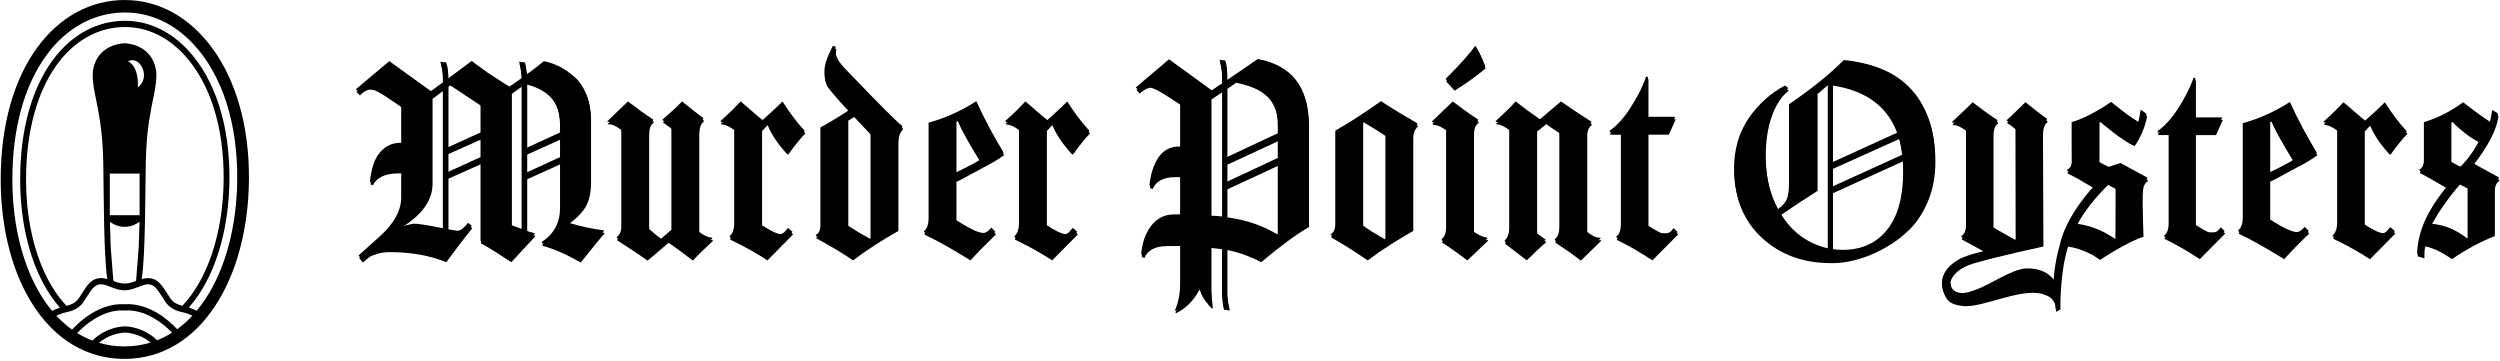
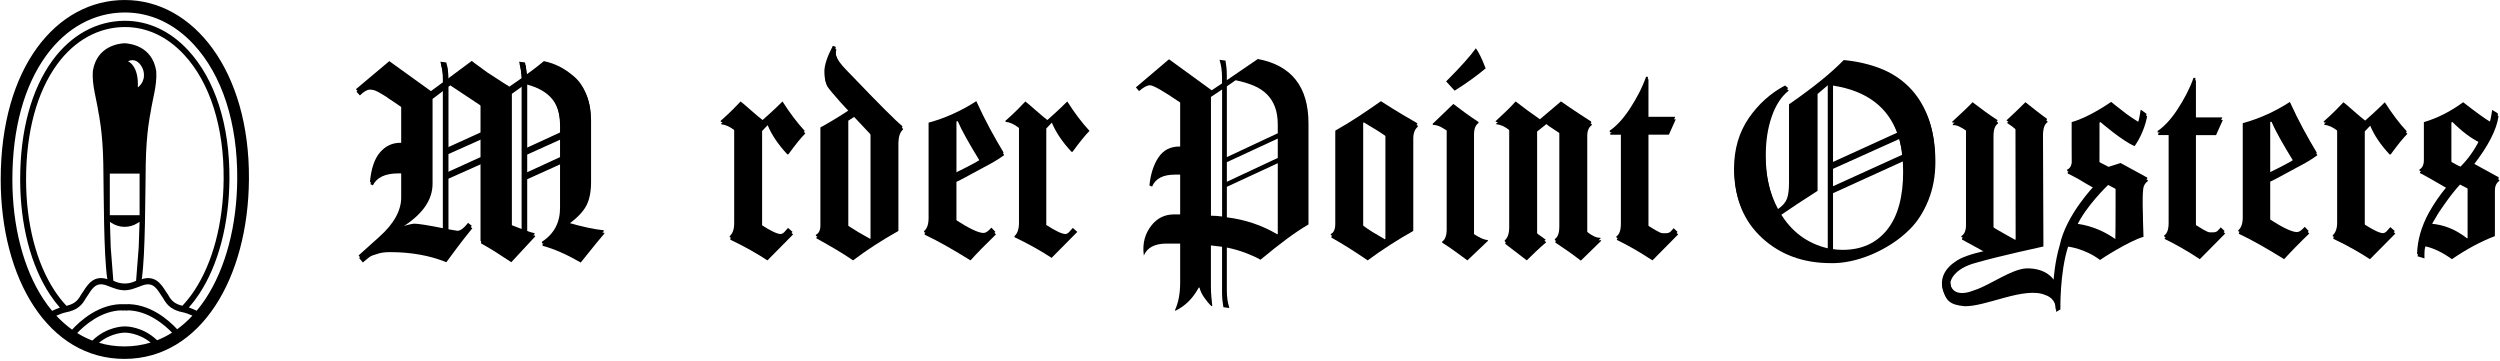
<svg xmlns="http://www.w3.org/2000/svg" fill="none" viewBox="0 0 374 54" height="54" width="374">
  <path fill="black" d="M18.691 0C8.444 0 0.099 10.071 0.105 26.863C0.11 41.688 7.199 53.747 18.691 53.691C29.996 53.639 37.125 41.672 37.242 26.847C37.37 10.616 28.937 0.003 18.691 0.003V0ZM18.682 51.825H18.612C17.288 51.825 16.017 51.638 14.804 51.283C16.655 49.746 18.653 49.762 18.679 49.762H18.699C18.723 49.762 20.688 49.743 22.531 51.246C21.306 51.619 20.023 51.818 18.685 51.825H18.682ZM23.508 50.904C21.335 48.819 18.869 48.828 18.688 48.828C18.516 48.828 16.005 48.816 13.818 50.95C13.034 50.652 12.276 50.275 11.55 49.824C12.646 48.67 15.159 46.448 18.279 46.43V46.47C18.414 46.455 18.545 46.445 18.673 46.439C18.802 46.445 18.93 46.455 19.058 46.47V46.43C22.134 46.448 24.616 48.598 25.738 49.765C25.024 50.216 24.278 50.596 23.508 50.901V50.904ZM26.502 49.252C25.324 47.973 22.411 45.319 18.67 45.506C14.871 45.319 11.926 48.063 10.786 49.314C9.958 48.719 9.17 48.026 8.43 47.229C8.896 47.021 9.438 46.809 9.908 46.713C11.34 46.433 12.188 45.832 12.824 44.644C12.952 44.466 13.075 44.277 13.203 44.078C13.871 43.035 14.451 42.136 15.988 42.718C17.472 43.287 17.778 43.371 18.349 43.409C18.396 43.424 18.446 43.434 18.498 43.43L18.624 43.424L18.749 43.43C18.802 43.43 18.851 43.424 18.898 43.409C19.469 43.371 19.775 43.287 21.26 42.721C22.799 42.139 23.38 43.038 24.047 44.081C24.175 44.28 24.298 44.469 24.426 44.647C25.065 45.835 25.91 46.436 27.339 46.716C27.8 46.812 28.328 47.015 28.786 47.22C28.065 47.998 27.301 48.676 26.497 49.258L26.502 49.252ZM17.148 42.08L16.953 41.99L16.565 37.009L16.442 33.188L16.617 33.306C17.816 34.118 19.338 34.149 20.563 33.384L20.878 33.188L20.749 37.002L20.361 41.999L20.178 42.083C19.21 42.525 18.113 42.522 17.142 42.08H17.148ZM20.618 13.064C20.779 9.745 19.137 9.166 19.137 9.166C20.143 8.687 20.793 9.337 21.125 9.85C21.306 10.13 21.438 10.448 21.496 10.784C21.77 12.324 20.621 13.067 20.621 13.067L20.618 13.064ZM20.883 25.967V32.189H16.428V25.967H20.883ZM21.219 41.676C21.758 37.933 21.72 29.302 21.805 24.483C21.887 19.663 22.513 16.897 22.513 16.897C22.828 14.772 23.505 12.766 23.377 10.731C23.374 10.669 23.365 10.603 23.356 10.541C22.738 6.901 19.487 6.512 18.656 6.471C18.647 6.471 18.638 6.471 18.629 6.471C18.621 6.471 18.612 6.471 18.603 6.471C17.772 6.512 14.521 6.904 13.903 10.541C13.891 10.603 13.885 10.665 13.882 10.731C13.757 12.766 14.431 14.772 14.745 16.897C14.745 16.897 15.372 19.666 15.454 24.483C15.536 29.302 15.501 37.93 16.04 41.676C16.061 41.71 16.09 41.741 16.113 41.775C14.066 41.103 13.156 42.506 12.489 43.545C12.363 43.742 12.244 43.928 12.124 44.09C12.11 44.109 12.098 44.127 12.086 44.149C11.605 45.058 11.01 45.502 9.943 45.748C9.316 45.079 8.724 44.333 8.176 43.499C5.42 39.311 3.901 33.4 3.901 26.86C3.901 19.753 5.508 13.792 8.552 9.617C11.174 6.023 14.775 4.045 18.697 4.045C21.965 4.045 25.012 5.467 27.514 8.158C31.41 12.349 33.518 18.973 33.457 26.813C33.404 33.362 31.847 39.28 29.071 43.477C28.517 44.317 27.917 45.067 27.284 45.742C26.243 45.496 25.657 45.051 25.181 44.152C25.17 44.13 25.158 44.112 25.144 44.093C25.024 43.931 24.904 43.745 24.779 43.549C24.111 42.509 23.204 41.106 21.155 41.778C21.178 41.744 21.204 41.713 21.227 41.679L21.219 41.676ZM29.424 46.486C29.08 46.324 28.672 46.147 28.258 46.003C28.791 45.397 29.299 44.734 29.777 44.012C32.655 39.663 34.27 33.555 34.323 26.819C34.387 18.73 32.185 11.866 28.127 7.501C25.459 4.63 22.196 3.111 18.688 3.111C14.492 3.111 10.643 5.218 7.852 9.044C4.688 13.385 3.015 19.545 3.018 26.86C3.018 33.593 4.595 39.691 7.453 44.037C7.925 44.756 8.43 45.415 8.957 46.019C8.543 46.165 8.135 46.343 7.794 46.504C7.342 45.96 6.907 45.378 6.496 44.753C3.502 40.201 1.851 33.848 1.851 26.863C1.851 19.268 3.607 12.843 6.931 8.282C9.946 4.147 14.121 1.867 18.688 1.867C22.511 1.867 26.062 3.513 28.955 6.624C33.235 11.229 35.556 18.406 35.489 26.829C35.434 33.816 33.745 40.173 30.73 44.731C30.316 45.356 29.879 45.941 29.424 46.486Z" />
  <g clip-path="url(#clip0_10004_365)">
    <path fill="black" d="M90.329 34.572C90.144 34.785 89.76 35.24 89.177 35.94C88.595 36.64 87.803 37.626 86.798 38.895C84.682 37.68 82.779 36.847 81.087 36.395V36.156C82.885 34.992 83.785 33.299 83.785 31.079V24.178L78.787 26.44V34.531C79.13 34.664 79.528 34.782 79.977 34.887V35.005L76.407 38.851C75.615 38.323 74.842 37.82 74.088 37.343C73.334 36.866 72.599 36.43 71.886 36.035V24.175L67.006 26.357V34.289C67.903 34.448 68.38 34.527 68.434 34.527C68.883 34.527 69.411 34.13 70.022 33.337L70.579 33.773C69.758 34.779 69.033 35.704 68.396 36.551C67.763 37.397 67.194 38.164 66.691 38.851C64.206 37.846 61.404 37.343 58.282 37.343C57.462 37.343 56.816 37.435 56.339 37.62C56.046 37.699 55.817 37.772 55.645 37.839C55.473 37.906 55.321 37.986 55.19 38.078C55.057 38.17 54.92 38.281 54.773 38.415C54.627 38.549 54.436 38.705 54.198 38.892L53.641 38.218L56.733 35.44C58.928 33.484 60.026 31.502 60.026 29.491V25.565H59.511C57.554 25.565 56.285 26.16 55.702 27.35L55.346 27.191C55.531 25.209 56.033 23.739 56.854 22.788C57.675 21.837 58.693 21.359 59.908 21.359H60.026V15.687C59.577 15.369 59.199 15.111 58.897 14.914C58.591 14.717 58.362 14.564 58.203 14.459C58.069 14.354 57.904 14.233 57.707 14.103C57.509 13.969 57.29 13.838 57.051 13.705C56.574 13.415 56.218 13.228 55.979 13.148C55.741 13.069 55.502 13.03 55.267 13.03C54.843 13.03 54.341 13.323 53.759 13.902L53.243 13.345L58.241 9.146L64.467 13.629L66.252 12.321V11.885C66.252 10.934 66.134 10.075 65.896 9.308V9.229L66.767 9.346C66.927 9.979 67.006 10.708 67.006 11.529V11.767L70.576 9.111C70.865 9.35 71.209 9.607 71.606 9.884C72.004 10.161 72.427 10.473 72.876 10.816C73.827 11.449 74.622 11.968 75.255 12.362L76.207 12.957C76.709 12.614 77.113 12.337 77.416 12.124C77.718 11.914 77.925 11.767 78.03 11.688C77.975 10.711 77.858 9.916 77.673 9.308V9.229L78.545 9.346C78.65 9.979 78.73 10.578 78.784 11.131C79.048 10.947 79.391 10.695 79.814 10.377C80.237 10.059 80.753 9.649 81.361 9.146C82.153 9.305 82.919 9.569 83.661 9.938C84.402 10.307 85.14 10.81 85.881 11.446C86.623 12.079 87.218 12.929 87.666 13.985C88.115 15.044 88.341 16.247 88.341 17.596V26.838C88.341 28.32 88.102 29.51 87.628 30.407C87.151 31.308 86.266 32.23 84.972 33.185V33.303C87.062 33.91 88.846 34.295 90.326 34.454V34.572H90.329ZM66.252 13.193L64.626 14.421V27.115C64.626 29.599 63.039 31.807 59.867 33.738L59.985 33.897C61.095 33.608 61.757 33.462 61.967 33.462C62.574 33.462 64.003 33.687 66.249 34.136V13.193H66.252ZM67.006 22.037L71.886 19.816V15.455L67.286 12.4L67.009 12.598V22.037H67.006ZM67.006 25.727L71.886 23.507V20.491L67.006 22.673V25.727ZM78.033 34.254V12.556L76.487 13.667V33.659L78.033 34.254ZM78.787 22.117L83.785 19.816V18.945C83.785 16.988 83.374 15.499 82.557 14.481C81.736 13.463 80.479 12.728 78.79 12.28V22.117H78.787ZM78.787 25.804L83.785 23.504V20.488L78.787 22.75V25.804Z" />
-     <path fill="black" d="M106.592 35.641C105.959 36.223 105.39 36.758 104.887 37.247C104.385 37.737 103.949 38.192 103.58 38.615C102.972 38.138 102.371 37.683 101.776 37.247C101.181 36.812 100.58 36.382 99.972 35.959H99.934L96.8 38.615C95.82 37.928 94.955 37.34 94.201 36.85C93.447 36.36 92.804 35.943 92.276 35.599V35.44C92.725 35.122 92.951 34.594 92.951 33.853V19.139C92.104 18.477 91.43 18.175 90.927 18.226L90.848 18.146C92.62 16.454 93.65 15.461 93.94 15.172C94.627 15.7 95.282 16.19 95.903 16.638C96.523 17.087 97.124 17.497 97.707 17.866V18.025C97.258 18.238 97.032 18.872 97.032 19.928V34.206C98.063 35.078 98.683 35.58 98.897 35.714L100.443 34.365V18.935C100.258 18.776 100.02 18.598 99.73 18.401C99.437 18.203 99.227 18.051 99.097 17.946V17.908C99.73 17.351 100.293 16.851 100.783 16.4C101.273 15.951 101.69 15.541 102.033 15.168C102.641 15.671 103.211 16.126 103.739 16.536C104.267 16.947 104.757 17.322 105.205 17.666V17.825C104.757 18.118 104.531 18.792 104.531 19.848V34.642C105.272 35.224 105.931 35.529 106.513 35.555L106.592 35.635V35.641Z" />
    <path fill="black" d="M120.393 19.578C119.757 20.211 118.911 21.258 117.855 22.712H117.696C116.321 21.232 115.341 19.775 114.759 18.35L113.926 19.221V33.659C115.325 34.559 116.28 35.008 116.782 35.008C117.021 35.008 117.272 34.836 117.536 34.492L117.893 34.095L118.567 34.69L114.721 38.577C113.954 38.075 113.114 37.566 112.201 37.05C111.288 36.535 110.276 36.013 109.166 35.482V35.323C109.615 34.925 109.841 34.266 109.841 33.341V19.142C109.128 18.585 108.466 18.283 107.859 18.229L107.779 18.111C108.52 17.45 109.134 16.877 109.624 16.387C110.114 15.897 110.502 15.493 110.795 15.178C111.164 15.471 111.708 15.932 112.421 16.565C112.79 16.883 113.114 17.16 113.391 17.399C113.668 17.637 113.9 17.822 114.085 17.955C114.374 17.691 114.772 17.335 115.274 16.883C115.777 16.435 116.372 15.865 117.059 15.178C118.17 16.924 119.28 18.391 120.39 19.581L120.393 19.578Z" />
    <path fill="black" d="M134.99 19.024C134.541 19.396 134.315 20.122 134.315 21.207V34.177C131.777 35.606 129.515 37.072 127.533 38.58C126.766 38.052 125.926 37.518 125.013 36.974C124.1 36.433 123.114 35.87 122.057 35.288V35.129C122.506 34.89 122.732 34.429 122.732 33.742V19.066C124.132 18.299 125.573 17.427 127.055 16.447L125.627 14.901C124.596 13.737 123.947 12.957 123.683 12.56C123.444 12.136 123.327 11.516 123.327 10.695C123.327 9.744 123.75 8.462 124.596 6.849L125.032 7.008C124.952 7.301 124.933 7.584 124.971 7.861C125.01 8.137 125.111 8.436 125.267 8.755C125.426 9.073 125.671 9.423 126.002 9.805C126.333 10.19 126.763 10.644 127.291 11.172C131.468 15.534 134.035 18.102 134.987 18.868V19.027L134.99 19.024ZM130.23 35.682V19.816L127.692 17.119L126.82 17.675V33.738C127.348 34.082 127.892 34.419 128.446 34.75C129.002 35.081 129.569 35.405 130.151 35.72L130.23 35.682Z" />
    <path fill="black" d="M150.143 22.829C149.93 22.988 149.672 23.166 149.37 23.364C149.064 23.561 148.727 23.768 148.358 23.978C147.986 24.191 147.544 24.426 147.028 24.69C146.513 24.954 145.95 25.26 145.342 25.603C144.734 25.947 144.232 26.218 143.834 26.418C143.436 26.615 143.16 26.755 143.001 26.835V32.905C145.011 34.2 146.386 34.849 147.127 34.849C147.391 34.849 147.668 34.702 147.96 34.413L148.317 34.056L148.912 34.69C148.145 35.431 147.445 36.124 146.809 36.773C146.176 37.422 145.606 38.024 145.103 38.577C143.914 37.836 142.749 37.142 141.613 36.493C140.478 35.844 139.351 35.259 138.241 34.728V34.569C138.69 34.2 138.916 33.551 138.916 32.625V18.347C141.375 17.685 143.755 16.616 146.055 15.133C146.716 16.587 147.391 17.949 148.078 19.218C148.765 20.488 149.453 21.69 150.14 22.829H150.143ZM146.611 23.901C145.765 22.527 145.059 21.331 144.489 20.313C143.92 19.295 143.491 18.442 143.201 17.755L143.004 17.793V25.804C143.93 25.355 144.69 24.97 145.285 24.652C145.88 24.334 146.322 24.083 146.615 23.898L146.611 23.901Z" />
    <path fill="black" d="M162.993 19.578C162.36 20.211 161.51 21.258 160.454 22.712H160.295C158.92 21.232 157.941 19.775 157.358 18.35L156.525 19.221V33.659C157.925 34.559 158.879 35.008 159.382 35.008C159.62 35.008 159.872 34.836 160.136 34.492L160.492 34.095L161.166 34.69L157.32 38.577C156.553 38.075 155.714 37.566 154.8 37.05C153.887 36.535 152.876 36.013 151.765 35.482V35.323C152.214 34.925 152.44 34.266 152.44 33.341V19.142C151.727 18.585 151.065 18.283 150.458 18.229L150.378 18.111C151.12 17.45 151.734 16.877 152.224 16.387C152.713 15.897 153.102 15.493 153.394 15.178C153.763 15.471 154.307 15.932 155.02 16.565C155.389 16.883 155.714 17.16 155.994 17.399C156.27 17.637 156.503 17.822 156.687 17.955C156.977 17.691 157.374 17.335 157.877 16.883C158.38 16.435 158.974 15.865 159.662 15.178C160.772 16.924 161.882 18.391 162.993 19.581V19.578Z" />
-     <path fill="black" d="M195.755 33.579C194.75 34.161 193.658 34.887 192.481 35.762C191.304 36.633 190.003 37.664 188.574 38.854C187.913 38.485 187.159 38.141 186.312 37.823C185.466 37.505 184.54 37.241 183.535 37.031V43.458C183.535 44.409 183.653 45.255 183.891 45.996V46.076L183.02 45.958C182.966 45.666 182.921 45.338 182.88 44.966C182.841 44.596 182.819 44.186 182.819 43.737V36.917C182.447 36.862 182.126 36.824 181.846 36.799C181.569 36.773 181.337 36.745 181.152 36.719V42.907C181.152 43.356 181.171 43.82 181.213 44.294C181.251 44.772 181.298 45.258 181.353 45.761L181.235 45.799C180.891 45.481 180.535 45.058 180.163 44.53C179.791 44.002 179.555 43.499 179.447 43.022H179.329C178.483 44.609 177.331 45.758 175.877 46.474L175.76 46.435C176.288 45.296 176.552 43.909 176.552 42.271V36.439H174.528C172.756 36.439 171.621 37.034 171.118 38.224L170.72 38.065C170.854 36.319 171.357 34.887 172.228 33.761C173.1 32.638 174.239 32.074 175.639 32.074H176.552V26.125H175.76C173.988 26.125 172.852 26.72 172.349 27.91L171.951 27.751C172.136 26.004 172.591 24.598 173.319 23.526C174.048 22.454 175.085 21.919 176.434 21.919H176.552V15.334C174.038 13.616 172.534 12.757 172.031 12.757C171.608 12.757 171.064 13.05 170.405 13.629L169.928 13.072L174.885 8.866L181.27 13.508L182.816 12.477V11.564C182.816 10.638 182.698 9.792 182.46 9.025V8.946L183.331 9.063C183.386 9.356 183.43 9.684 183.471 10.056C183.51 10.425 183.532 10.835 183.532 11.284V11.996L188.174 8.825C193.222 9.776 195.749 12.989 195.749 18.464V33.576L195.755 33.579ZM182.826 13.39L181.159 14.5V32.269C181.661 32.269 182.215 32.307 182.826 32.386V13.39ZM183.538 23.504L191.155 19.934V18.665C191.155 17.634 191.015 16.746 190.738 16.008C190.461 15.267 190.057 14.634 189.529 14.106C189.001 13.578 188.345 13.148 187.566 12.817C186.786 12.486 185.88 12.216 184.849 12.003L183.538 12.916V23.507V23.504ZM183.538 27.194L191.155 23.625V20.73L183.538 24.261V27.197V27.194ZM191.155 35.008V24.417L183.538 27.948V32.51C186.287 32.854 188.8 33.7 191.075 35.049L191.155 35.011V35.008Z" />
+     <path fill="black" d="M195.755 33.579C194.75 34.161 193.658 34.887 192.481 35.762C191.304 36.633 190.003 37.664 188.574 38.854C187.913 38.485 187.159 38.141 186.312 37.823C185.466 37.505 184.54 37.241 183.535 37.031V43.458C183.535 44.409 183.653 45.255 183.891 45.996V46.076L183.02 45.958C182.966 45.666 182.921 45.338 182.88 44.966C182.841 44.596 182.819 44.186 182.819 43.737V36.917C182.447 36.862 182.126 36.824 181.846 36.799C181.569 36.773 181.337 36.745 181.152 36.719V42.907C181.152 43.356 181.171 43.82 181.213 44.294C181.251 44.772 181.298 45.258 181.353 45.761L181.235 45.799C180.891 45.481 180.535 45.058 180.163 44.53C179.791 44.002 179.555 43.499 179.447 43.022H179.329C178.483 44.609 177.331 45.758 175.877 46.474L175.76 46.435C176.288 45.296 176.552 43.909 176.552 42.271V36.439H174.528C172.756 36.439 171.621 37.034 171.118 38.224C170.854 36.319 171.357 34.887 172.228 33.761C173.1 32.638 174.239 32.074 175.639 32.074H176.552V26.125H175.76C173.988 26.125 172.852 26.72 172.349 27.91L171.951 27.751C172.136 26.004 172.591 24.598 173.319 23.526C174.048 22.454 175.085 21.919 176.434 21.919H176.552V15.334C174.038 13.616 172.534 12.757 172.031 12.757C171.608 12.757 171.064 13.05 170.405 13.629L169.928 13.072L174.885 8.866L181.27 13.508L182.816 12.477V11.564C182.816 10.638 182.698 9.792 182.46 9.025V8.946L183.331 9.063C183.386 9.356 183.43 9.684 183.471 10.056C183.51 10.425 183.532 10.835 183.532 11.284V11.996L188.174 8.825C193.222 9.776 195.749 12.989 195.749 18.464V33.576L195.755 33.579ZM182.826 13.39L181.159 14.5V32.269C181.661 32.269 182.215 32.307 182.826 32.386V13.39ZM183.538 23.504L191.155 19.934V18.665C191.155 17.634 191.015 16.746 190.738 16.008C190.461 15.267 190.057 14.634 189.529 14.106C189.001 13.578 188.345 13.148 187.566 12.817C186.786 12.486 185.88 12.216 184.849 12.003L183.538 12.916V23.507V23.504ZM183.538 27.194L191.155 23.625V20.73L183.538 24.261V27.197V27.194ZM191.155 35.008V24.417L183.538 27.948V32.51C186.287 32.854 188.8 33.7 191.075 35.049L191.155 35.011V35.008Z" />
    <path fill="black" d="M212.018 18.585C211.57 18.957 211.344 19.552 211.344 20.37V34.174C208.939 35.523 206.664 36.99 204.523 38.577C203.597 37.944 202.684 37.343 201.787 36.773C200.887 36.204 199.989 35.669 199.089 35.167V35.008C199.538 34.798 199.763 34.279 199.763 33.462V19.54C200.979 18.852 202.15 18.14 203.273 17.399C204.396 16.657 205.5 15.903 206.584 15.137C207.774 15.903 208.824 16.559 209.737 17.099C210.65 17.64 211.411 18.086 212.018 18.429V18.588V18.585ZM207.259 35.72V20.014C206.81 19.695 206.308 19.365 205.751 19.021C205.194 18.677 204.599 18.321 203.966 17.949L203.848 17.987V33.694C204.297 34.037 204.8 34.381 205.356 34.725C205.913 35.068 206.521 35.425 207.183 35.797L207.262 35.717L207.259 35.72Z" />
-     <path fill="black" d="M222.53 35.641L219.437 38.577C218.83 38.129 218.213 37.68 217.592 37.228C216.972 36.78 216.329 36.344 215.667 35.921V35.762C216.116 35.472 216.342 34.849 216.342 33.897V19.142L215.826 18.824C215.298 18.48 214.783 18.308 214.28 18.308L214.242 18.149L217.338 15.175C217.92 15.623 218.521 16.075 219.142 16.524C219.762 16.972 220.417 17.424 221.104 17.873V18.032C220.656 18.324 220.43 18.903 220.43 19.778V34.651C221.327 35.234 222.002 35.523 222.453 35.523L222.533 35.641H222.53ZM222.17 9.862C220.767 11.026 219.221 12.136 217.529 13.193L216.259 11.806C217.369 10.695 218.295 9.722 219.037 8.891C219.778 8.058 220.331 7.377 220.704 6.849C220.888 7.088 221.108 7.457 221.359 7.959C221.61 8.462 221.881 9.095 222.17 9.862Z" />
    <path fill="black" d="M239.464 35.641L236.41 38.615C235.828 38.167 235.22 37.718 234.587 37.267C233.951 36.818 233.293 36.369 232.605 35.918V35.758C233.054 35.469 233.28 34.833 233.28 33.856V19.578C232.987 19.368 232.631 19.129 232.208 18.865C231.785 18.601 231.466 18.375 231.256 18.191L229.869 19.301V34.849C230.054 35.008 230.292 35.186 230.582 35.383C230.871 35.58 231.085 35.733 231.218 35.838V35.876C230.69 36.325 230.187 36.777 229.71 37.225C229.236 37.674 228.772 38.126 228.323 38.574L225.11 36.115V35.956C225.558 35.587 225.784 34.912 225.784 33.932V19.139C225.043 18.557 224.381 18.254 223.802 18.226L223.723 18.146C224.356 17.564 224.925 17.029 225.428 16.54C225.931 16.05 226.367 15.595 226.739 15.172C227.849 16.043 229.052 16.931 230.35 17.828H230.388L233.522 15.172C234.498 15.859 235.367 16.447 236.121 16.937C236.875 17.427 237.514 17.844 238.046 18.188V18.347C237.597 18.665 237.371 19.193 237.371 19.934V34.648C238.217 35.31 238.892 35.615 239.394 35.561L239.474 35.641H239.464Z" />
    <path fill="black" d="M250.374 34.136L250.968 34.693L247.122 38.581C246.117 37.919 245.172 37.337 244.287 36.834C243.4 36.331 242.576 35.895 241.809 35.526V35.367C242.258 35.078 242.484 34.441 242.484 33.465V19.781H240.817V19.543C241.319 19.199 241.822 18.757 242.325 18.213C242.827 17.672 243.33 17.017 243.833 16.25C244.335 15.483 244.79 14.704 245.201 13.909C245.611 13.116 245.961 12.308 246.25 11.488H246.527V17.478H250.612L249.581 19.778H246.527V33.742C247.03 34.06 247.421 34.298 247.698 34.454C247.975 34.613 248.194 34.725 248.353 34.791C248.512 34.858 248.643 34.89 248.751 34.89H249.228C249.597 34.89 249.877 34.756 250.062 34.492L250.38 34.136H250.374Z" />
    <path fill="black" d="M289.451 23.828C289.451 25.944 289.098 27.869 288.395 29.606C287.688 31.343 286.775 32.771 285.652 33.894C284.79 34.756 283.858 35.507 282.853 36.147C281.847 36.786 280.823 37.321 279.779 37.753C278.736 38.183 277.696 38.504 276.665 38.714C275.634 38.924 274.673 39.013 273.786 38.988C269.685 38.988 266.265 37.734 263.526 35.227C260.783 32.695 259.412 29.367 259.412 25.241C259.412 22.343 260.144 19.823 261.604 17.682C263.067 15.566 264.881 13.934 267.047 12.786L267.518 13.177C266.421 14.039 265.571 15.331 264.973 17.055C264.372 18.779 264.073 20.736 264.073 22.931C264.073 26.116 264.712 28.896 265.991 31.273C266.669 30.802 267.114 30.293 267.324 29.746C267.534 29.198 267.636 28.387 267.636 27.318V15.604C269.411 14.376 270.976 13.215 272.335 12.117C273.693 11.02 274.855 9.976 275.822 8.984C277.781 9.168 279.588 9.579 281.246 10.218C282.904 10.858 284.342 11.78 285.554 12.98C286.769 14.182 287.72 15.674 288.414 17.465C289.104 19.253 289.451 21.375 289.451 23.828ZM273.432 12.315L271.826 13.686V28.177C269.895 29.405 268.053 30.617 266.303 31.82C267.973 34.639 270.35 36.417 273.432 37.146V12.315ZM274.136 24.261L283.848 19.835C282.439 15.684 279.2 13.215 274.136 12.432V24.261ZM274.136 27.9L284.555 23.16C284.501 22.613 284.431 22.11 284.338 21.652C284.246 21.197 284.147 20.784 284.046 20.418L274.136 24.881V27.897V27.9ZM284.711 25.629C284.711 25.343 284.704 25.04 284.692 24.729C284.679 24.417 284.66 24.089 284.634 23.749L274.139 28.527V37.26C274.61 37.34 275.119 37.378 275.666 37.378C278.485 37.378 280.699 36.379 282.305 34.381C283.912 32.383 284.714 29.466 284.714 25.629H284.711Z" />
    <path fill="black" d="M332.219 34.012L332.807 34.559L329.009 38.396C328.016 37.744 327.084 37.168 326.209 36.672C325.334 36.175 324.52 35.746 323.763 35.38V35.224C324.208 34.938 324.427 34.311 324.427 33.344V19.832H322.783V19.597C323.279 19.256 323.775 18.821 324.272 18.286C324.768 17.752 325.264 17.106 325.76 16.349C326.257 15.591 326.705 14.822 327.113 14.039C327.517 13.256 327.863 12.461 328.15 11.65H328.423V17.564H332.457L331.439 19.835H328.423V33.621C328.92 33.932 329.305 34.168 329.578 34.327C329.852 34.483 330.068 34.594 330.224 34.661C330.38 34.728 330.51 34.76 330.615 34.76H331.086C331.452 34.76 331.726 34.629 331.91 34.368L332.222 34.015L332.219 34.012Z" />
    <path fill="black" d="M346.592 22.848C346.382 23.004 346.128 23.182 345.829 23.376C345.53 23.574 345.196 23.774 344.83 23.984C344.464 24.194 344.028 24.43 343.519 24.69C343.01 24.951 342.457 25.253 341.855 25.591C341.254 25.931 340.758 26.198 340.366 26.392C339.975 26.587 339.701 26.727 339.542 26.803V32.797C341.528 34.076 342.883 34.715 343.615 34.715C343.875 34.715 344.149 34.572 344.439 34.285L344.792 33.932L345.38 34.559C344.623 35.291 343.93 35.975 343.306 36.614C342.679 37.254 342.116 37.849 341.623 38.396C340.449 37.664 339.297 36.98 338.178 36.341C337.054 35.701 335.944 35.119 334.85 34.597V34.441C335.292 34.076 335.515 33.436 335.515 32.523V18.423C337.942 17.771 340.293 16.715 342.565 15.251C343.217 16.686 343.882 18.032 344.563 19.285C345.24 20.539 345.921 21.729 346.599 22.848H346.592ZM343.106 23.908C342.269 22.549 341.572 21.369 341.009 20.364C340.446 19.358 340.023 18.515 339.736 17.838L339.539 17.876V25.788C340.452 25.346 341.203 24.964 341.792 24.652C342.38 24.34 342.816 24.092 343.102 23.908H343.106Z" />
    <path fill="black" d="M360.066 19.638C359.439 20.265 358.602 21.296 357.559 22.734H357.403C356.044 21.27 355.077 19.835 354.505 18.426L353.681 19.288V33.544C355.065 34.432 356.003 34.877 356.499 34.877C356.735 34.877 356.983 34.709 357.244 34.368L357.597 33.977L358.262 34.566L354.463 38.402C353.706 37.906 352.876 37.403 351.975 36.894C351.075 36.385 350.076 35.87 348.978 35.348V35.192C349.421 34.801 349.643 34.149 349.643 33.233V19.212C348.937 18.665 348.285 18.363 347.684 18.312L347.604 18.194C348.336 17.542 348.94 16.972 349.424 16.489C349.907 16.005 350.292 15.607 350.579 15.296C350.945 15.582 351.479 16.04 352.185 16.667C352.551 16.979 352.869 17.255 353.146 17.491C353.42 17.726 353.649 17.908 353.83 18.038C354.116 17.777 354.508 17.424 355.004 16.982C355.5 16.54 356.086 15.976 356.767 15.299C357.864 17.023 358.959 18.471 360.056 19.645L360.066 19.638Z" />
    <path fill="black" d="M373.813 26.529V26.685C373.367 27 373.148 27.496 373.148 28.174V34.95C371.086 35.733 368.942 36.882 366.724 38.396C365.341 37.403 364.023 36.764 362.77 36.477C362.665 36.713 362.614 37.117 362.614 37.693V38.281L361.596 37.97C361.647 35.934 362.235 33.885 363.358 31.82C363.724 31.168 364.128 30.515 364.574 29.86C365.016 29.208 365.525 28.543 366.101 27.862C365.891 27.732 365.579 27.55 365.159 27.315C364.742 27.08 364.31 26.831 363.868 26.571C363.422 26.31 363.018 26.081 362.652 25.887C362.286 25.689 362.051 25.568 361.946 25.514V25.358C362.388 25.123 362.611 24.652 362.611 23.949V18.27C364.647 17.669 366.607 16.68 368.487 15.293C369.429 16.024 370.23 16.632 370.895 17.112C371.56 17.596 372.088 17.955 372.483 18.191C372.562 17.981 372.632 17.669 372.699 17.252C372.763 16.835 372.81 16.562 372.836 16.428C372.887 16.482 373.03 16.571 373.265 16.702C373.501 16.832 373.644 16.937 373.695 17.014C373.409 19.05 372.142 21.506 369.896 24.375L373.813 26.529ZM369.152 35.619V27.862L367.937 27.235C367.596 27.601 367.224 28.037 366.82 28.546C366.416 29.055 365.977 29.65 365.509 30.328C365.274 30.668 365.057 30.98 364.863 31.266C364.669 31.553 364.491 31.842 364.335 32.129C363.995 32.65 363.759 33.096 363.629 33.462C365.56 33.592 367.377 34.324 369.072 35.654L369.152 35.615V35.619ZM370.914 20.968C369.581 20.316 368.213 19.285 366.801 17.873L366.645 17.952V24.178C366.985 24.363 367.272 24.519 367.507 24.649C367.742 24.779 367.937 24.872 368.096 24.923C369.219 23.8 370.157 22.483 370.914 20.968Z" />
    <path fill="black" d="M321.236 26.571L317.234 24.385L315.44 24.961L313.999 24.216L314.005 17.959L314.155 17.892C314.155 17.892 317.457 20.752 319.258 21.48C319.506 21.153 320.705 19.349 321.125 17.042C321.125 17.042 320.352 16.435 320.247 16.416C320.177 16.695 320.037 17.93 319.865 18.216C319.519 18.006 318.23 17.185 317.447 16.52C316.665 15.932 315.828 15.242 315.828 15.242C315.828 15.242 312.513 17.583 309.92 18.261C309.904 19.67 309.93 24.312 309.93 24.312C309.93 24.312 309.895 25.117 309.243 25.378C309.252 25.428 309.265 25.591 309.265 25.591C309.265 25.591 310.569 26.198 311.959 27.073C313.226 27.792 313.277 27.824 313.277 27.824C313.277 27.824 309.083 32.167 308.145 36.656C307.378 39.204 307.222 41.841 307.222 41.841C307.222 41.841 306.179 40.082 303.15 40.152C300.898 40.248 297.684 42.675 295.387 43.407C293.377 44.227 291.707 43.954 291.707 41.841C291.707 41.841 291.958 39.856 295.597 38.918C298.938 37.944 305.613 36.5 305.613 36.5L305.549 19.912C305.549 18.868 305.772 18.203 306.214 17.914V17.758C305.768 17.446 305.288 17.087 304.766 16.68C304.244 16.276 303.656 15.811 303.004 15.289C302.011 16.282 301.073 17.182 300.185 17.99V18.029C300.395 18.159 300.614 18.308 300.85 18.48C301.085 18.652 301.305 18.827 301.515 19.008L301.54 35.797L301.461 35.876C300.678 35.459 299.985 35.033 299.437 34.734C298.89 34.435 298.457 34.181 298.146 33.971V19.988C298.146 19.021 298.368 18.398 298.811 18.108V17.952C298.235 17.586 297.643 17.182 297.029 16.737C296.415 16.295 295.769 15.811 295.092 15.289C294.7 15.735 293.682 16.711 292.037 18.226L292.076 18.343C292.546 18.293 293.224 18.579 294.112 19.206V33.697C294.112 34.48 293.87 35.068 293.428 35.304V35.459L297.023 37.422V37.502C295.142 37.947 293.339 38.463 292.435 39.207C292.435 39.207 290.094 40.582 290.574 43.028C291.051 44.498 291.509 45.239 293.844 45.433C295.384 45.459 297.385 44.819 299.806 44.157C302.224 43.496 304.4 43.13 305.845 43.741C306.923 44.087 307.569 44.908 307.515 46.283L308.154 45.917C308.154 45.917 308.037 40.435 309.306 36.519C309.306 36.519 311.839 36.805 314.085 38.52C314.129 38.45 318.408 35.666 320.584 35.055C320.463 31.174 320.387 29.189 320.533 28.04C320.537 28.005 320.498 27.264 321.217 26.723C321.221 26.723 321.227 26.717 321.23 26.714L321.221 26.72L321.236 26.571ZM316.452 35.762C313.41 33.608 310.579 33.474 310.579 33.474C311.937 30.481 315.29 27.293 315.29 27.293L316.49 27.919C316.49 27.919 316.503 34.721 316.452 35.765V35.762Z" />
    <path fill="black" d="M90.412 34.947C90.227 35.16 89.842 35.615 89.26 36.315C88.678 37.015 87.886 38.001 86.88 39.271C84.765 38.056 82.862 37.222 81.17 36.77V36.532C82.967 35.367 83.868 33.675 83.868 31.454V24.554L78.87 26.816V34.906C79.213 35.039 79.611 35.157 80.059 35.262V35.38L76.49 39.226C75.698 38.698 74.924 38.196 74.171 37.718C73.417 37.241 72.682 36.805 71.969 36.411V24.55L67.089 26.733V34.664C67.986 34.823 68.463 34.903 68.517 34.903C68.966 34.903 69.494 34.505 70.105 33.713L70.661 34.149C69.841 35.154 69.115 36.08 68.479 36.926C67.846 37.772 67.276 38.539 66.774 39.226C64.289 38.221 61.486 37.718 58.365 37.718C57.544 37.718 56.899 37.81 56.421 37.995C56.129 38.075 55.9 38.148 55.728 38.215C55.556 38.281 55.403 38.361 55.273 38.453C55.139 38.545 55.002 38.657 54.856 38.79C54.71 38.924 54.519 39.08 54.28 39.268L53.724 38.593L56.816 35.816C59.011 33.859 60.109 31.877 60.109 29.866V25.941H59.593C57.637 25.941 56.367 26.536 55.785 27.725L55.429 27.566C55.613 25.584 56.116 24.114 56.937 23.163C57.758 22.212 58.776 21.735 59.991 21.735H60.109V16.062C59.66 15.744 59.282 15.486 58.979 15.289C58.674 15.092 58.445 14.939 58.286 14.834C58.152 14.729 57.987 14.608 57.789 14.478C57.592 14.344 57.373 14.214 57.134 14.08C56.657 13.791 56.3 13.603 56.062 13.524C55.823 13.444 55.585 13.406 55.349 13.406C54.926 13.406 54.423 13.699 53.841 14.278L53.326 13.721L58.324 9.515L64.55 13.998L66.335 12.69V12.254C66.335 11.303 66.217 10.444 65.978 9.677V9.598L66.85 9.715C67.009 10.348 67.089 11.077 67.089 11.898V12.136L70.658 9.48C70.948 9.719 71.291 9.976 71.689 10.253C72.087 10.53 72.51 10.842 72.958 11.185C73.91 11.818 74.705 12.337 75.338 12.731L76.289 13.326C76.792 12.983 77.196 12.706 77.498 12.493C77.8 12.283 78.007 12.136 78.112 12.057C78.058 11.08 77.941 10.285 77.756 9.677V9.598L78.628 9.715C78.733 10.348 78.812 10.947 78.866 11.5C79.13 11.316 79.474 11.064 79.897 10.746C80.32 10.428 80.836 10.018 81.443 9.515C82.235 9.674 83.002 9.938 83.743 10.307C84.485 10.676 85.223 11.179 85.964 11.815C86.705 12.448 87.3 13.298 87.749 14.354C88.197 15.413 88.423 16.616 88.423 17.965V27.207C88.423 28.689 88.185 29.879 87.711 30.776C87.234 31.677 86.349 32.599 85.054 33.554V33.672C87.144 34.279 88.929 34.664 90.409 34.823V34.941L90.412 34.947ZM66.338 13.568L64.712 14.796V27.49C64.712 29.975 63.125 32.183 59.953 34.114L60.071 34.273C61.181 33.983 61.843 33.837 62.053 33.837C62.66 33.837 64.089 34.063 66.335 34.511V13.568H66.338ZM67.089 22.413L71.969 20.192V15.83L67.369 12.776L67.092 12.973V22.413H67.089ZM67.089 26.1L71.969 23.879V20.863L67.089 23.046V26.1ZM78.115 34.629V12.932L76.569 14.042V34.034L78.115 34.629ZM78.87 22.492L83.868 20.192V19.32C83.868 17.364 83.457 15.875 82.639 14.857C81.819 13.838 80.562 13.104 78.873 12.655V22.492H78.87ZM78.87 26.179L83.868 23.879V20.863L78.87 23.125V26.179Z" />
-     <path fill="black" d="M106.675 36.016C106.042 36.598 105.473 37.133 104.97 37.623C104.467 38.113 104.031 38.568 103.662 38.991C103.055 38.514 102.453 38.059 101.858 37.623C101.264 37.187 100.662 36.758 100.055 36.334H100.016L96.883 38.991C95.903 38.304 95.037 37.715 94.284 37.225C93.529 36.735 92.887 36.319 92.359 35.975V35.816C92.807 35.498 93.033 34.969 93.033 34.228V19.514C92.187 18.852 91.513 18.55 91.01 18.601L90.93 18.522C92.702 16.829 93.733 15.836 94.023 15.547C94.71 16.075 95.365 16.565 95.986 17.014C96.606 17.462 97.207 17.873 97.789 18.242V18.401C97.341 18.614 97.115 19.247 97.115 20.303V34.581C98.146 35.453 98.766 35.956 98.979 36.089L100.525 34.74V19.311C100.341 19.151 100.102 18.973 99.813 18.776C99.52 18.579 99.31 18.426 99.18 18.321V18.283C99.813 17.726 100.376 17.227 100.866 16.775C101.356 16.326 101.773 15.916 102.116 15.544C102.724 16.046 103.293 16.501 103.821 16.912C104.349 17.322 104.839 17.698 105.288 18.041V18.2C104.839 18.493 104.614 19.167 104.614 20.224V35.017C105.355 35.599 106.013 35.905 106.596 35.93L106.675 36.01V36.016Z" />
    <path fill="black" d="M120.479 19.953C119.843 20.586 118.997 21.633 117.941 23.087H117.781C116.407 21.608 115.427 20.151 114.845 18.725L114.011 19.597V34.034C115.411 34.934 116.366 35.383 116.868 35.383C117.107 35.383 117.358 35.211 117.622 34.868L117.979 34.47L118.653 35.065L114.807 38.953C114.04 38.45 113.2 37.941 112.287 37.426C111.374 36.91 110.362 36.388 109.252 35.857V35.698C109.701 35.3 109.927 34.642 109.927 33.716V19.517C109.214 18.961 108.552 18.658 107.945 18.604L107.865 18.487C108.606 17.825 109.22 17.252 109.71 16.762C110.2 16.272 110.588 15.868 110.881 15.553C111.25 15.846 111.794 16.307 112.507 16.94C112.876 17.259 113.2 17.535 113.477 17.774C113.754 18.013 113.986 18.197 114.171 18.331C114.46 18.067 114.858 17.71 115.36 17.259C115.863 16.81 116.458 16.241 117.145 15.553C118.255 17.3 119.366 18.767 120.476 19.956L120.479 19.953Z" />
    <path fill="black" d="M135.076 19.396C134.627 19.769 134.401 20.494 134.401 21.579V34.55C131.862 35.978 129.6 37.445 127.618 38.953C126.852 38.425 126.012 37.89 125.099 37.346C124.186 36.805 123.199 36.242 122.143 35.66V35.501C122.592 35.262 122.818 34.801 122.818 34.114V19.438C124.217 18.671 125.659 17.799 127.141 16.82L125.713 15.273C124.682 14.109 124.033 13.329 123.769 12.932C123.53 12.509 123.413 11.888 123.413 11.068C123.413 10.116 123.836 8.834 124.682 7.221L125.118 7.38C125.038 7.673 125.019 7.956 125.057 8.233C125.096 8.51 125.197 8.809 125.353 9.127C125.512 9.445 125.757 9.795 126.088 10.177C126.419 10.562 126.849 11.017 127.377 11.545C131.554 15.906 134.121 18.474 135.072 19.241V19.4L135.076 19.396ZM130.316 36.058V20.192L127.777 17.494L126.906 18.051V34.114C127.434 34.457 127.978 34.795 128.531 35.125C129.088 35.456 129.655 35.781 130.237 36.096L130.316 36.058Z" />
    <path fill="black" d="M150.226 23.205C150.012 23.364 149.755 23.542 149.452 23.739C149.147 23.936 148.81 24.143 148.441 24.353C148.069 24.566 147.626 24.802 147.111 25.066C146.596 25.33 146.032 25.635 145.425 25.979C144.817 26.322 144.315 26.593 143.917 26.793C143.519 26.991 143.242 27.131 143.083 27.21V33.28C145.094 34.575 146.468 35.224 147.21 35.224C147.474 35.224 147.75 35.078 148.043 34.788L148.399 34.432L148.994 35.065C148.228 35.806 147.528 36.5 146.891 37.149C146.258 37.798 145.689 38.399 145.186 38.953C143.996 38.211 142.832 37.518 141.696 36.869C140.56 36.22 139.434 35.635 138.324 35.103V34.944C138.772 34.575 138.998 33.926 138.998 33V18.722C141.458 18.06 143.837 16.991 146.137 15.509C146.799 16.963 147.474 18.324 148.161 19.594C148.848 20.863 149.535 22.066 150.222 23.205H150.226ZM146.694 24.277C145.848 22.902 145.142 21.706 144.572 20.688C144.003 19.67 143.573 18.817 143.284 18.13L143.086 18.169V26.179C144.012 25.731 144.773 25.346 145.368 25.028C145.962 24.709 146.405 24.458 146.697 24.274L146.694 24.277Z" />
-     <path fill="black" d="M163.075 19.953C162.442 20.586 161.593 21.633 160.537 23.087H160.377C159.003 21.608 158.023 20.151 157.441 18.725L156.608 19.597V34.034C158.007 34.934 158.962 35.383 159.464 35.383C159.703 35.383 159.954 35.211 160.218 34.868L160.575 34.47L161.249 35.065L157.403 38.953C156.636 38.45 155.796 37.941 154.883 37.426C153.97 36.91 152.958 36.388 151.848 35.857V35.698C152.297 35.3 152.523 34.642 152.523 33.716V19.517C151.81 18.961 151.148 18.658 150.541 18.604L150.461 18.487C151.202 17.825 151.816 17.252 152.306 16.762C152.796 16.272 153.184 15.868 153.477 15.553C153.846 15.846 154.39 16.307 155.103 16.94C155.472 17.259 155.796 17.535 156.076 17.774C156.353 18.013 156.585 18.197 156.77 18.331C157.059 18.067 157.457 17.71 157.96 17.259C158.462 16.81 159.057 16.241 159.744 15.553C160.855 17.3 161.965 18.767 163.075 19.956V19.953Z" />
-     <path fill="black" d="M195.838 33.955C194.832 34.537 193.741 35.262 192.564 36.137C191.387 37.009 190.086 38.04 188.657 39.23C187.995 38.86 187.241 38.517 186.395 38.199C185.549 37.88 184.623 37.617 183.618 37.407V43.833C183.618 44.784 183.735 45.63 183.974 46.372V46.451L183.102 46.334C183.048 46.041 183.004 45.713 182.962 45.341C182.924 44.972 182.902 44.562 182.902 44.113V37.292C182.53 37.238 182.208 37.2 181.928 37.174C181.652 37.149 181.419 37.12 181.235 37.095V43.283C181.235 43.731 181.254 44.196 181.295 44.67C181.334 45.147 181.381 45.634 181.435 46.136L181.318 46.175C180.974 45.856 180.618 45.433 180.245 44.905C179.873 44.377 179.638 43.874 179.53 43.397H179.412C178.566 44.985 177.414 46.133 175.96 46.849L175.842 46.811C176.37 45.672 176.635 44.285 176.635 42.646V36.815H174.611C172.839 36.815 171.703 37.41 171.201 38.599L170.803 38.441C170.937 36.694 171.439 35.262 172.311 34.136C173.183 33.013 174.322 32.45 175.721 32.45H176.635V26.501H175.842C174.07 26.501 172.935 27.096 172.432 28.285L172.034 28.126C172.219 26.38 172.674 24.974 173.402 23.901C174.131 22.829 175.168 22.295 176.517 22.295H176.635V15.709C174.121 13.991 172.616 13.132 172.114 13.132C171.691 13.132 171.147 13.425 170.488 14.004L170.011 13.447L174.967 9.241L181.353 13.883L182.899 12.852V11.939C182.899 11.013 182.781 10.167 182.542 9.4V9.321L183.414 9.439C183.468 9.731 183.513 10.059 183.554 10.431C183.592 10.8 183.615 11.211 183.615 11.659V12.372L188.256 9.2C193.305 10.151 195.831 13.364 195.831 18.84V33.952L195.838 33.955ZM182.908 13.765L181.241 14.876V32.644C181.744 32.644 182.297 32.682 182.908 32.762V13.765ZM183.621 23.879L191.237 20.31V19.04C191.237 18.009 191.097 17.122 190.821 16.384C190.544 15.642 190.14 15.009 189.612 14.481C189.083 13.953 188.428 13.524 187.649 13.193C186.869 12.862 185.962 12.591 184.932 12.378L183.621 13.291V23.882V23.879ZM183.621 27.57L191.237 24V21.105L183.621 24.636V27.573V27.57ZM191.237 35.383V24.792L183.621 28.323V32.886C186.37 33.229 188.883 34.076 191.158 35.425L191.237 35.386V35.383Z" />
    <path fill="black" d="M212.101 18.961C211.652 19.333 211.427 19.928 211.427 20.745V34.55C209.021 35.898 206.747 37.365 204.606 38.953C203.68 38.32 202.767 37.718 201.87 37.149C200.969 36.579 200.072 36.045 199.172 35.542V35.383C199.62 35.173 199.846 34.655 199.846 33.837V19.915C201.062 19.228 202.232 18.515 203.355 17.774C204.478 17.033 205.582 16.279 206.667 15.512C207.857 16.279 208.907 16.934 209.82 17.475C210.733 18.016 211.493 18.461 212.101 18.805V18.964V18.961ZM207.342 36.096V20.389C206.893 20.071 206.39 19.74 205.834 19.396C205.277 19.053 204.682 18.697 204.049 18.324L203.931 18.363V34.069C204.38 34.413 204.882 34.756 205.439 35.1C205.996 35.444 206.604 35.8 207.265 36.172L207.345 36.093L207.342 36.096Z" />
    <path fill="black" d="M222.612 36.016L219.52 38.953C218.912 38.504 218.295 38.056 217.675 37.604C217.054 37.155 216.412 36.719 215.75 36.296V36.137C216.199 35.848 216.425 35.224 216.425 34.273V19.517L215.909 19.199C215.381 18.856 214.866 18.684 214.363 18.684L214.325 18.525L217.42 15.55C218.003 15.999 218.604 16.451 219.224 16.899C219.845 17.348 220.5 17.799 221.187 18.248V18.407C220.739 18.7 220.513 19.279 220.513 20.154V35.027C221.41 35.609 222.084 35.898 222.536 35.898L222.616 36.016H222.612ZM222.253 10.234C220.85 11.398 219.304 12.509 217.611 13.565L216.342 12.178C217.452 11.068 218.378 10.094 219.119 9.264C219.861 8.43 220.414 7.749 220.786 7.221C220.971 7.46 221.19 7.829 221.442 8.332C221.693 8.834 221.963 9.467 222.253 10.234Z" />
    <path fill="black" d="M239.547 36.016L236.493 38.991C235.911 38.542 235.303 38.094 234.67 37.642C234.034 37.193 233.375 36.745 232.688 36.293V36.134C233.137 35.844 233.362 35.208 233.362 34.231V19.953C233.07 19.743 232.713 19.505 232.29 19.241C231.867 18.977 231.549 18.751 231.339 18.566L229.952 19.677V35.224C230.137 35.383 230.375 35.561 230.665 35.758C230.954 35.956 231.167 36.108 231.301 36.214V36.252C230.773 36.7 230.27 37.152 229.793 37.601C229.319 38.049 228.854 38.501 228.406 38.95L225.193 36.49V36.331C225.641 35.962 225.867 35.288 225.867 34.308V19.514C225.126 18.932 224.464 18.63 223.885 18.601L223.805 18.522C224.439 17.939 225.008 17.405 225.511 16.915C226.013 16.425 226.449 15.97 226.821 15.547C227.932 16.419 229.134 17.306 230.432 18.203H230.471L233.604 15.547C234.581 16.234 235.449 16.823 236.203 17.313C236.957 17.803 237.597 18.219 238.128 18.563V18.722C237.68 19.04 237.454 19.568 237.454 20.31V35.024C238.3 35.685 238.974 35.991 239.477 35.937L239.557 36.016H239.547Z" />
    <path fill="black" d="M250.456 34.508L251.051 35.065L247.205 38.953C246.199 38.291 245.255 37.709 244.37 37.206C243.483 36.703 242.659 36.268 241.892 35.898V35.739C242.34 35.45 242.566 34.814 242.566 33.837V20.154H240.899V19.915C241.402 19.572 241.905 19.129 242.407 18.585C242.91 18.044 243.413 17.389 243.915 16.622C244.418 15.856 244.873 15.076 245.283 14.281C245.694 13.489 246.044 12.681 246.333 11.86H246.61V17.85H250.695L249.664 20.151H246.61V34.114C247.113 34.432 247.504 34.67 247.781 34.826C248.057 34.985 248.277 35.097 248.436 35.164C248.595 35.23 248.726 35.262 248.834 35.262H249.311C249.68 35.262 249.96 35.129 250.144 34.864L250.463 34.508H250.456Z" />
    <path fill="black" d="M289.534 24.204C289.534 26.319 289.18 28.244 288.477 29.981C287.771 31.718 286.858 33.147 285.735 34.27C284.873 35.132 283.941 35.883 282.935 36.522C281.93 37.161 280.906 37.696 279.862 38.129C278.819 38.558 277.778 38.88 276.747 39.09C275.717 39.299 274.756 39.389 273.868 39.363C269.767 39.363 266.347 38.11 263.608 35.603C260.866 33.07 259.495 29.742 259.495 25.616C259.495 22.718 260.226 20.198 261.687 18.057C263.15 15.941 264.963 14.309 267.13 13.161L267.601 13.552C266.503 14.414 265.654 15.706 265.056 17.43C264.454 19.155 264.155 21.111 264.155 23.306C264.155 26.491 264.795 29.272 266.074 31.648C266.751 31.177 267.197 30.668 267.407 30.121C267.617 29.574 267.719 28.763 267.719 27.694V15.98C269.494 14.752 271.059 13.59 272.418 12.493C273.776 11.395 274.937 10.352 275.904 9.359C277.864 9.544 279.671 9.954 281.329 10.594C282.986 11.233 284.424 12.156 285.636 13.355C286.852 14.557 287.803 16.05 288.496 17.841C289.187 19.629 289.534 21.751 289.534 24.204ZM273.515 12.69L271.909 14.061V28.553C269.977 29.781 268.135 30.993 266.386 32.195C268.056 35.014 270.432 36.792 273.515 37.521V12.69ZM274.221 24.633L283.934 20.208C282.525 16.056 279.286 13.587 274.221 12.805V24.633ZM274.221 28.276L284.641 23.535C284.587 22.988 284.516 22.486 284.424 22.027C284.332 21.573 284.233 21.159 284.132 20.793L274.221 25.257V28.273V28.276ZM284.793 26.004C284.793 25.718 284.787 25.416 284.774 25.104C284.761 24.792 284.742 24.465 284.717 24.124L274.221 28.903V37.636C274.692 37.715 275.201 37.753 275.749 37.753C278.567 37.753 280.782 36.754 282.388 34.756C283.995 32.758 284.796 29.841 284.796 26.004H284.793Z" />
    <path fill="black" d="M332.301 34.387L332.89 34.934L329.091 38.771C328.099 38.119 327.167 37.543 326.292 37.047C325.417 36.551 324.602 36.121 323.845 35.755V35.599C324.291 35.313 324.51 34.686 324.51 33.719V20.208H322.865V19.972C323.362 19.632 323.858 19.196 324.354 18.662C324.851 18.127 325.347 17.481 325.843 16.724C326.339 15.967 326.788 15.197 327.195 14.414C327.599 13.632 327.946 12.836 328.232 12.025H328.506V17.939H332.54L331.522 20.211H328.506V33.996C329.002 34.308 329.387 34.543 329.661 34.702C329.934 34.858 330.151 34.969 330.307 35.036C330.463 35.103 330.593 35.135 330.698 35.135H331.169C331.535 35.135 331.808 35.005 331.993 34.744L332.305 34.391L332.301 34.387Z" />
    <path fill="black" d="M346.675 23.224C346.465 23.38 346.211 23.558 345.912 23.752C345.613 23.949 345.278 24.149 344.913 24.36C344.547 24.57 344.111 24.805 343.602 25.066C343.093 25.327 342.539 25.629 341.938 25.966C341.337 26.306 340.84 26.574 340.449 26.768C340.058 26.962 339.784 27.102 339.625 27.178V33.172C341.61 34.451 342.966 35.09 343.697 35.09C343.958 35.09 344.232 34.947 344.521 34.661L344.874 34.308L345.463 34.934C344.706 35.666 344.012 36.35 343.389 36.99C342.762 37.629 342.199 38.224 341.706 38.771C340.532 38.04 339.38 37.356 338.26 36.716C337.137 36.077 336.027 35.495 334.932 34.973V34.817C335.375 34.451 335.597 33.812 335.597 32.898V18.798C338.025 18.146 340.376 17.09 342.647 15.627C343.3 17.061 343.965 18.407 344.645 19.66C345.323 20.914 346.004 22.104 346.681 23.224H346.675ZM343.191 24.283C342.355 22.925 341.658 21.744 341.095 20.739C340.532 19.734 340.109 18.891 339.822 18.213L339.625 18.251V26.163C340.538 25.721 341.289 25.339 341.878 25.028C342.466 24.716 342.902 24.468 343.188 24.283H343.191Z" />
    <path fill="black" d="M360.148 20.014C359.522 20.64 358.685 21.671 357.641 23.109H357.486C356.127 21.646 355.16 20.211 354.587 18.802L353.763 19.664V33.92C355.147 34.807 356.086 35.253 356.582 35.253C356.817 35.253 357.066 35.084 357.327 34.744L357.68 34.352L358.345 34.941L354.546 38.778C353.789 38.281 352.958 37.779 352.058 37.27C351.158 36.761 350.159 36.245 349.061 35.724V35.568C349.503 35.176 349.726 34.524 349.726 33.608V19.587C349.02 19.04 348.368 18.738 347.766 18.687L347.687 18.569C348.419 17.917 349.023 17.348 349.507 16.864C349.99 16.381 350.375 15.983 350.661 15.671C351.027 15.957 351.562 16.416 352.268 17.042C352.634 17.354 352.952 17.631 353.229 17.866C353.502 18.102 353.732 18.283 353.913 18.413C354.199 18.153 354.591 17.799 355.087 17.357C355.583 16.915 356.168 16.352 356.849 15.674C357.947 17.399 359.041 18.846 360.139 20.02L360.148 20.014Z" />
    <path fill="black" d="M373.895 26.905V27.061C373.45 27.375 373.23 27.872 373.23 28.549V35.326C371.169 36.108 369.025 37.257 366.807 38.771C365.423 37.779 364.106 37.139 362.853 36.853C362.748 37.088 362.697 37.492 362.697 38.068V38.657L361.679 38.345C361.73 36.309 362.318 34.26 363.441 32.195C363.807 31.543 364.211 30.891 364.656 30.236C365.099 29.583 365.608 28.919 366.184 28.238C365.974 28.107 365.662 27.926 365.242 27.69C364.825 27.455 364.392 27.207 363.95 26.946C363.505 26.685 363.101 26.456 362.735 26.262C362.369 26.065 362.134 25.944 362.029 25.89V25.734C362.471 25.498 362.694 25.028 362.694 24.325V18.646C364.73 18.044 366.689 17.055 368.57 15.668C369.511 16.4 370.313 17.007 370.978 17.488C371.643 17.971 372.171 18.331 372.566 18.566C372.645 18.356 372.715 18.044 372.782 17.628C372.845 17.211 372.893 16.937 372.919 16.804C372.97 16.858 373.113 16.947 373.348 17.077C373.584 17.208 373.727 17.313 373.778 17.389C373.491 19.425 372.225 21.881 369.979 24.751L373.895 26.905ZM369.235 35.991V28.235L368.019 27.608C367.679 27.974 367.307 28.409 366.903 28.919C366.499 29.427 366.059 30.022 365.592 30.7C365.356 31.041 365.14 31.352 364.946 31.639C364.752 31.925 364.574 32.214 364.418 32.501C364.077 33.023 363.842 33.468 363.712 33.834C365.643 33.964 367.459 34.696 369.155 36.026L369.235 35.988V35.991ZM370.997 21.343C369.664 20.691 368.296 19.66 366.883 18.248L366.728 18.328V24.554C367.068 24.738 367.354 24.894 367.59 25.024C367.825 25.155 368.019 25.247 368.178 25.298C369.301 24.175 370.24 22.858 370.997 21.343Z" />
    <path fill="black" d="M321.319 26.946L317.317 24.76L315.523 25.336L314.081 24.592L314.088 18.334L314.237 18.267C314.237 18.267 317.54 21.127 319.34 21.856C319.588 21.528 320.788 19.724 321.208 17.418C321.208 17.418 320.435 16.81 320.33 16.791C320.26 17.071 320.12 18.305 319.948 18.592C319.601 18.382 318.313 17.561 317.53 16.896C316.747 16.307 315.911 15.617 315.911 15.617C315.911 15.617 312.596 17.959 310.003 18.636C309.987 20.046 310.012 24.687 310.012 24.687C310.012 24.687 309.977 25.492 309.325 25.753C309.335 25.804 309.347 25.966 309.347 25.966C309.347 25.966 310.652 26.574 312.042 27.449C313.308 28.168 313.359 28.2 313.359 28.2C313.359 28.2 309.166 32.542 308.228 37.031C307.461 39.579 307.305 42.217 307.305 42.217C307.305 42.217 306.262 40.458 303.233 40.528C300.98 40.623 297.767 43.05 295.47 43.782C293.459 44.603 291.789 44.329 291.789 42.217C291.789 42.217 292.041 40.232 295.68 39.293C299.021 38.32 305.695 36.875 305.695 36.875L305.632 20.287C305.632 19.244 305.854 18.579 306.296 18.289V18.134C305.851 17.822 305.371 17.462 304.849 17.055C304.327 16.651 303.739 16.186 303.086 15.665C302.094 16.657 301.155 17.558 300.268 18.366V18.404C300.478 18.534 300.697 18.684 300.933 18.856C301.168 19.027 301.388 19.202 301.598 19.384L301.623 36.172L301.543 36.252C300.761 35.835 300.067 35.409 299.52 35.109C298.973 34.81 298.54 34.556 298.228 34.346V20.364C298.228 19.396 298.451 18.773 298.893 18.483V18.328C298.318 17.962 297.726 17.558 297.112 17.112C296.498 16.67 295.852 16.186 295.174 15.665C294.783 16.11 293.765 17.087 292.12 18.601L292.158 18.719C292.629 18.668 293.307 18.954 294.194 19.581V34.072C294.194 34.855 293.953 35.444 293.51 35.679V35.835L297.105 37.798V37.877C295.225 38.323 293.421 38.838 292.518 39.583C292.518 39.583 290.176 40.957 290.657 43.404C291.134 44.873 291.592 45.615 293.927 45.809C295.467 45.834 297.468 45.195 299.889 44.533C302.307 43.871 304.483 43.505 305.927 44.116C307.006 44.463 307.652 45.284 307.598 46.658L308.237 46.292C308.237 46.292 308.119 40.811 309.389 36.894C309.389 36.894 311.921 37.181 314.167 38.895C314.212 38.825 318.491 36.042 320.667 35.431C320.546 31.549 320.47 29.564 320.616 28.416C320.619 28.381 320.581 27.64 321.3 27.099C321.303 27.099 321.31 27.092 321.313 27.089L321.303 27.096L321.319 26.946ZM316.537 36.137C313.496 33.983 310.665 33.85 310.665 33.85C312.023 30.856 315.376 27.668 315.376 27.668L316.576 28.295C316.576 28.295 316.588 35.097 316.537 36.14V36.137Z" />
  </g>
  <defs>
    <clipPath id="clip0_10004_365">
      <rect transform="translate(53.243 6.846)" fill="black" height="40" width="320.652" />
    </clipPath>
  </defs>
</svg>